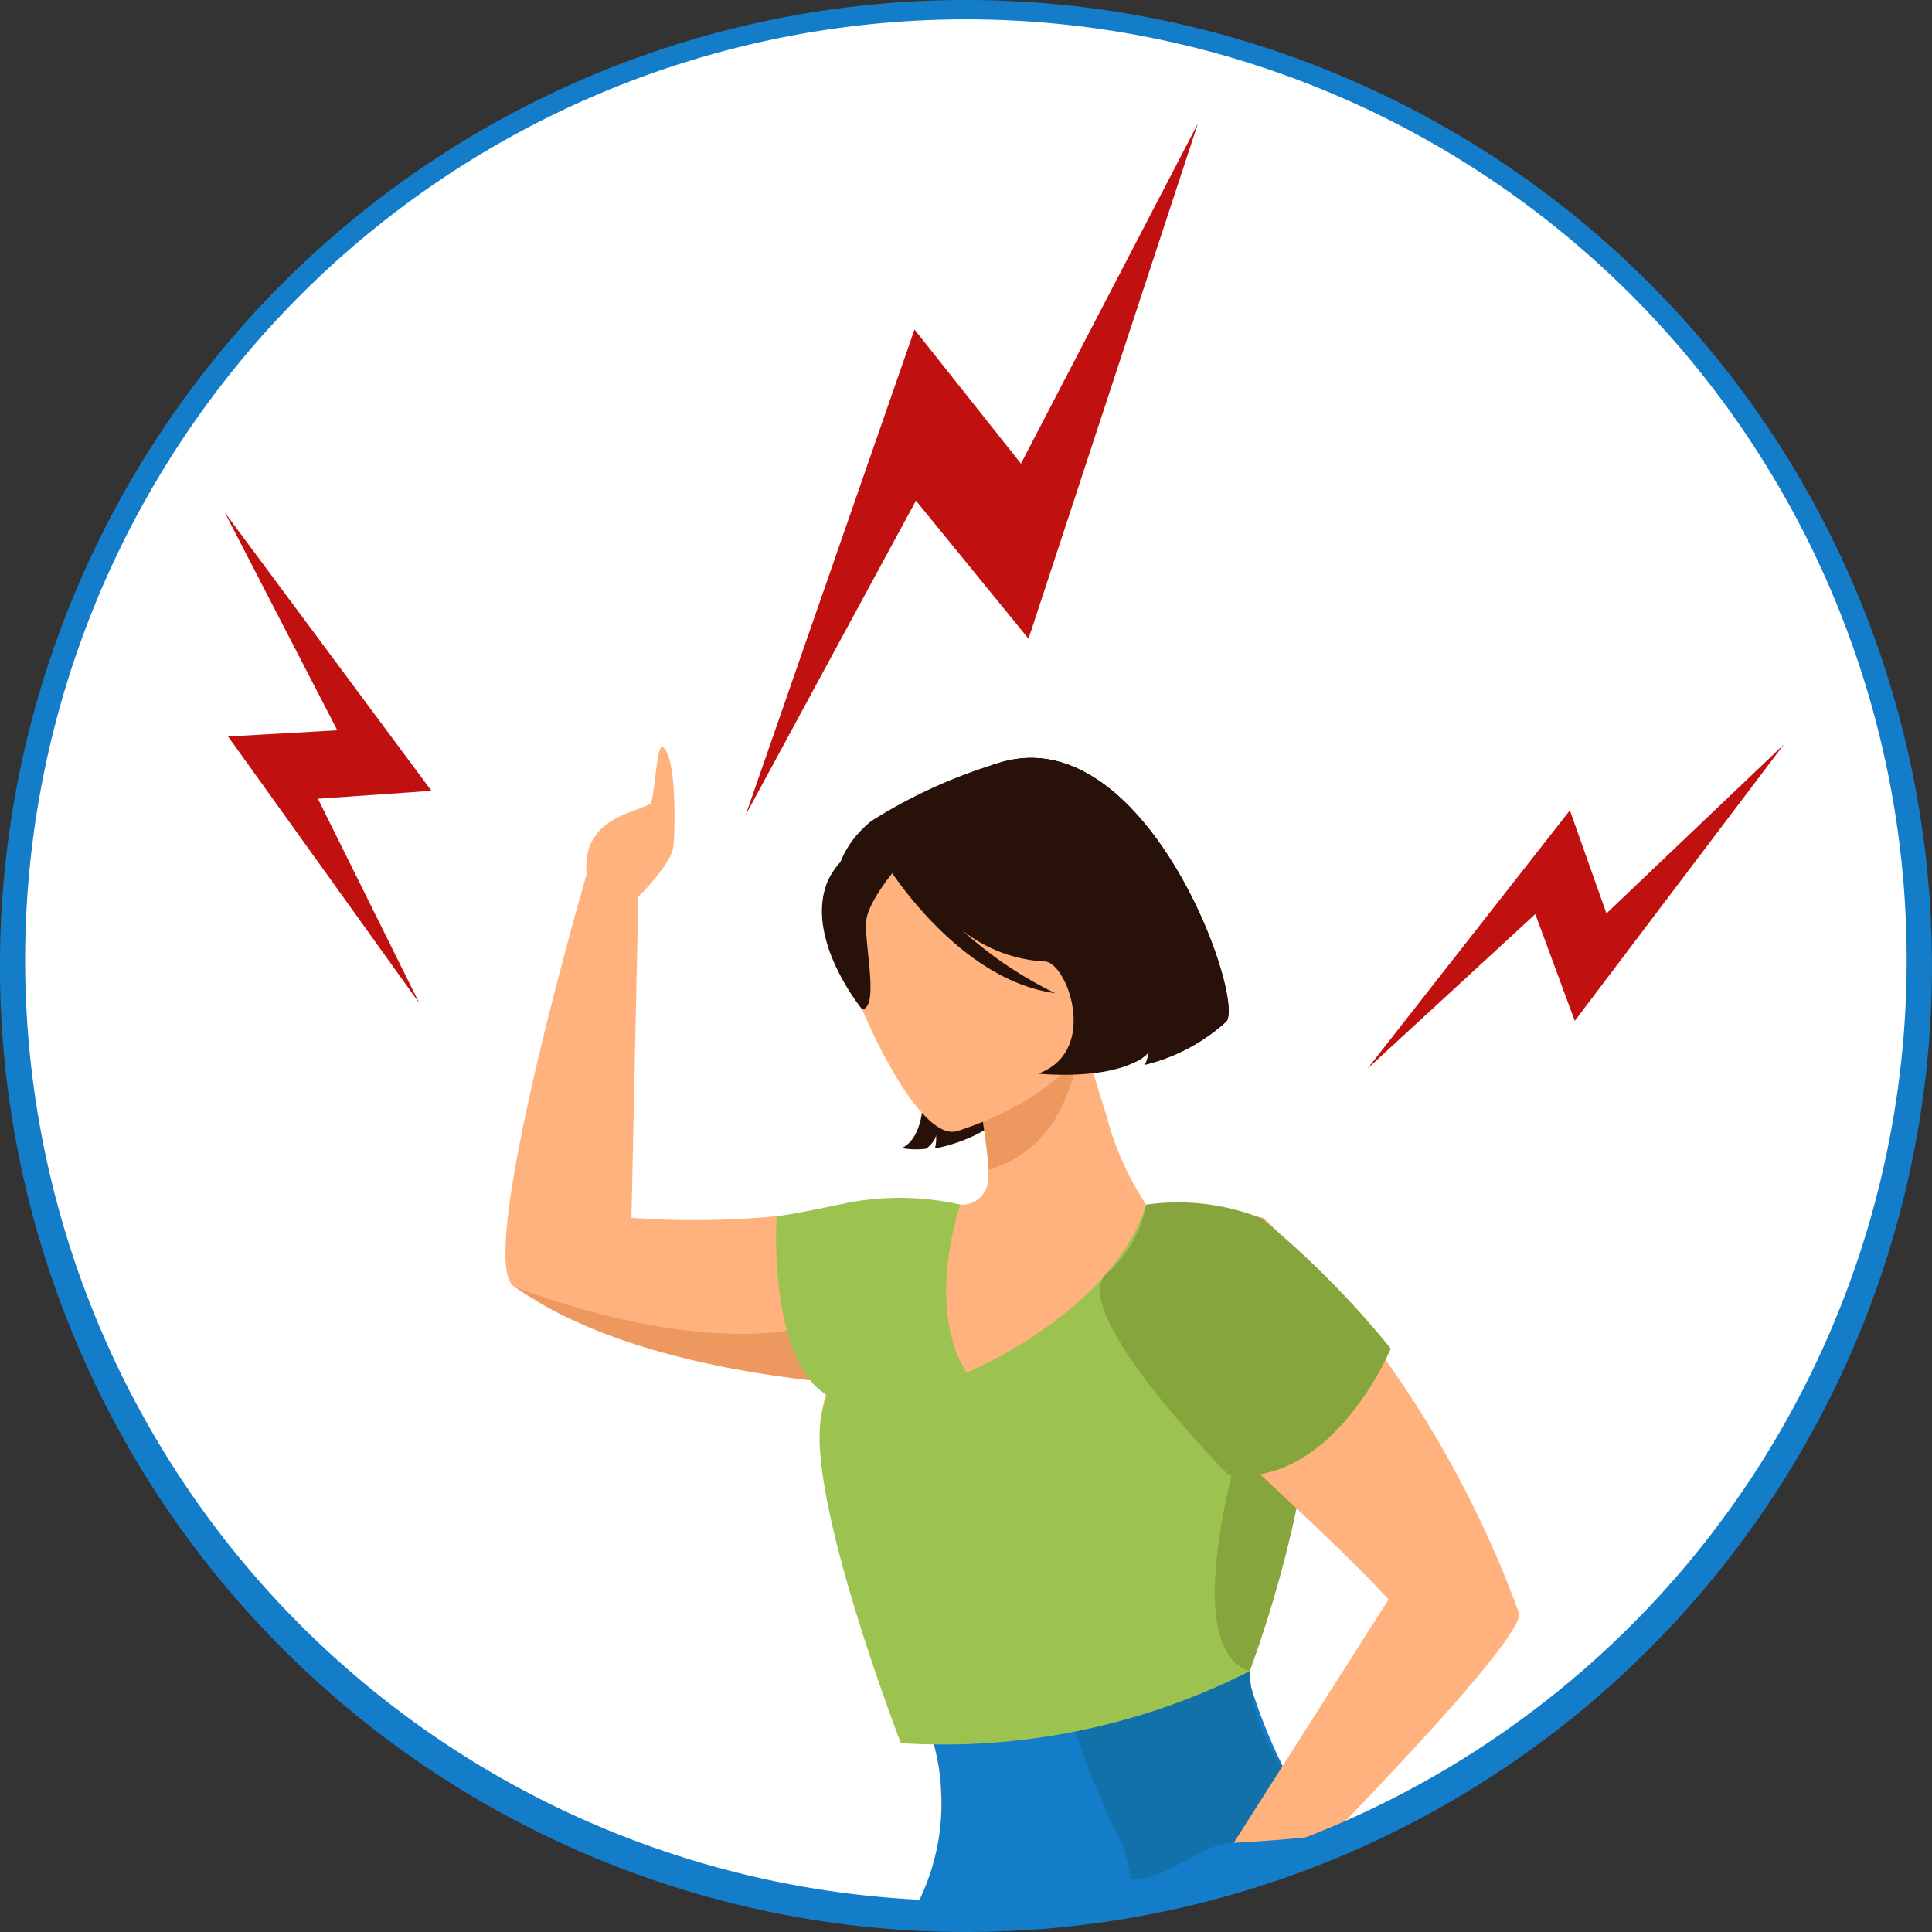
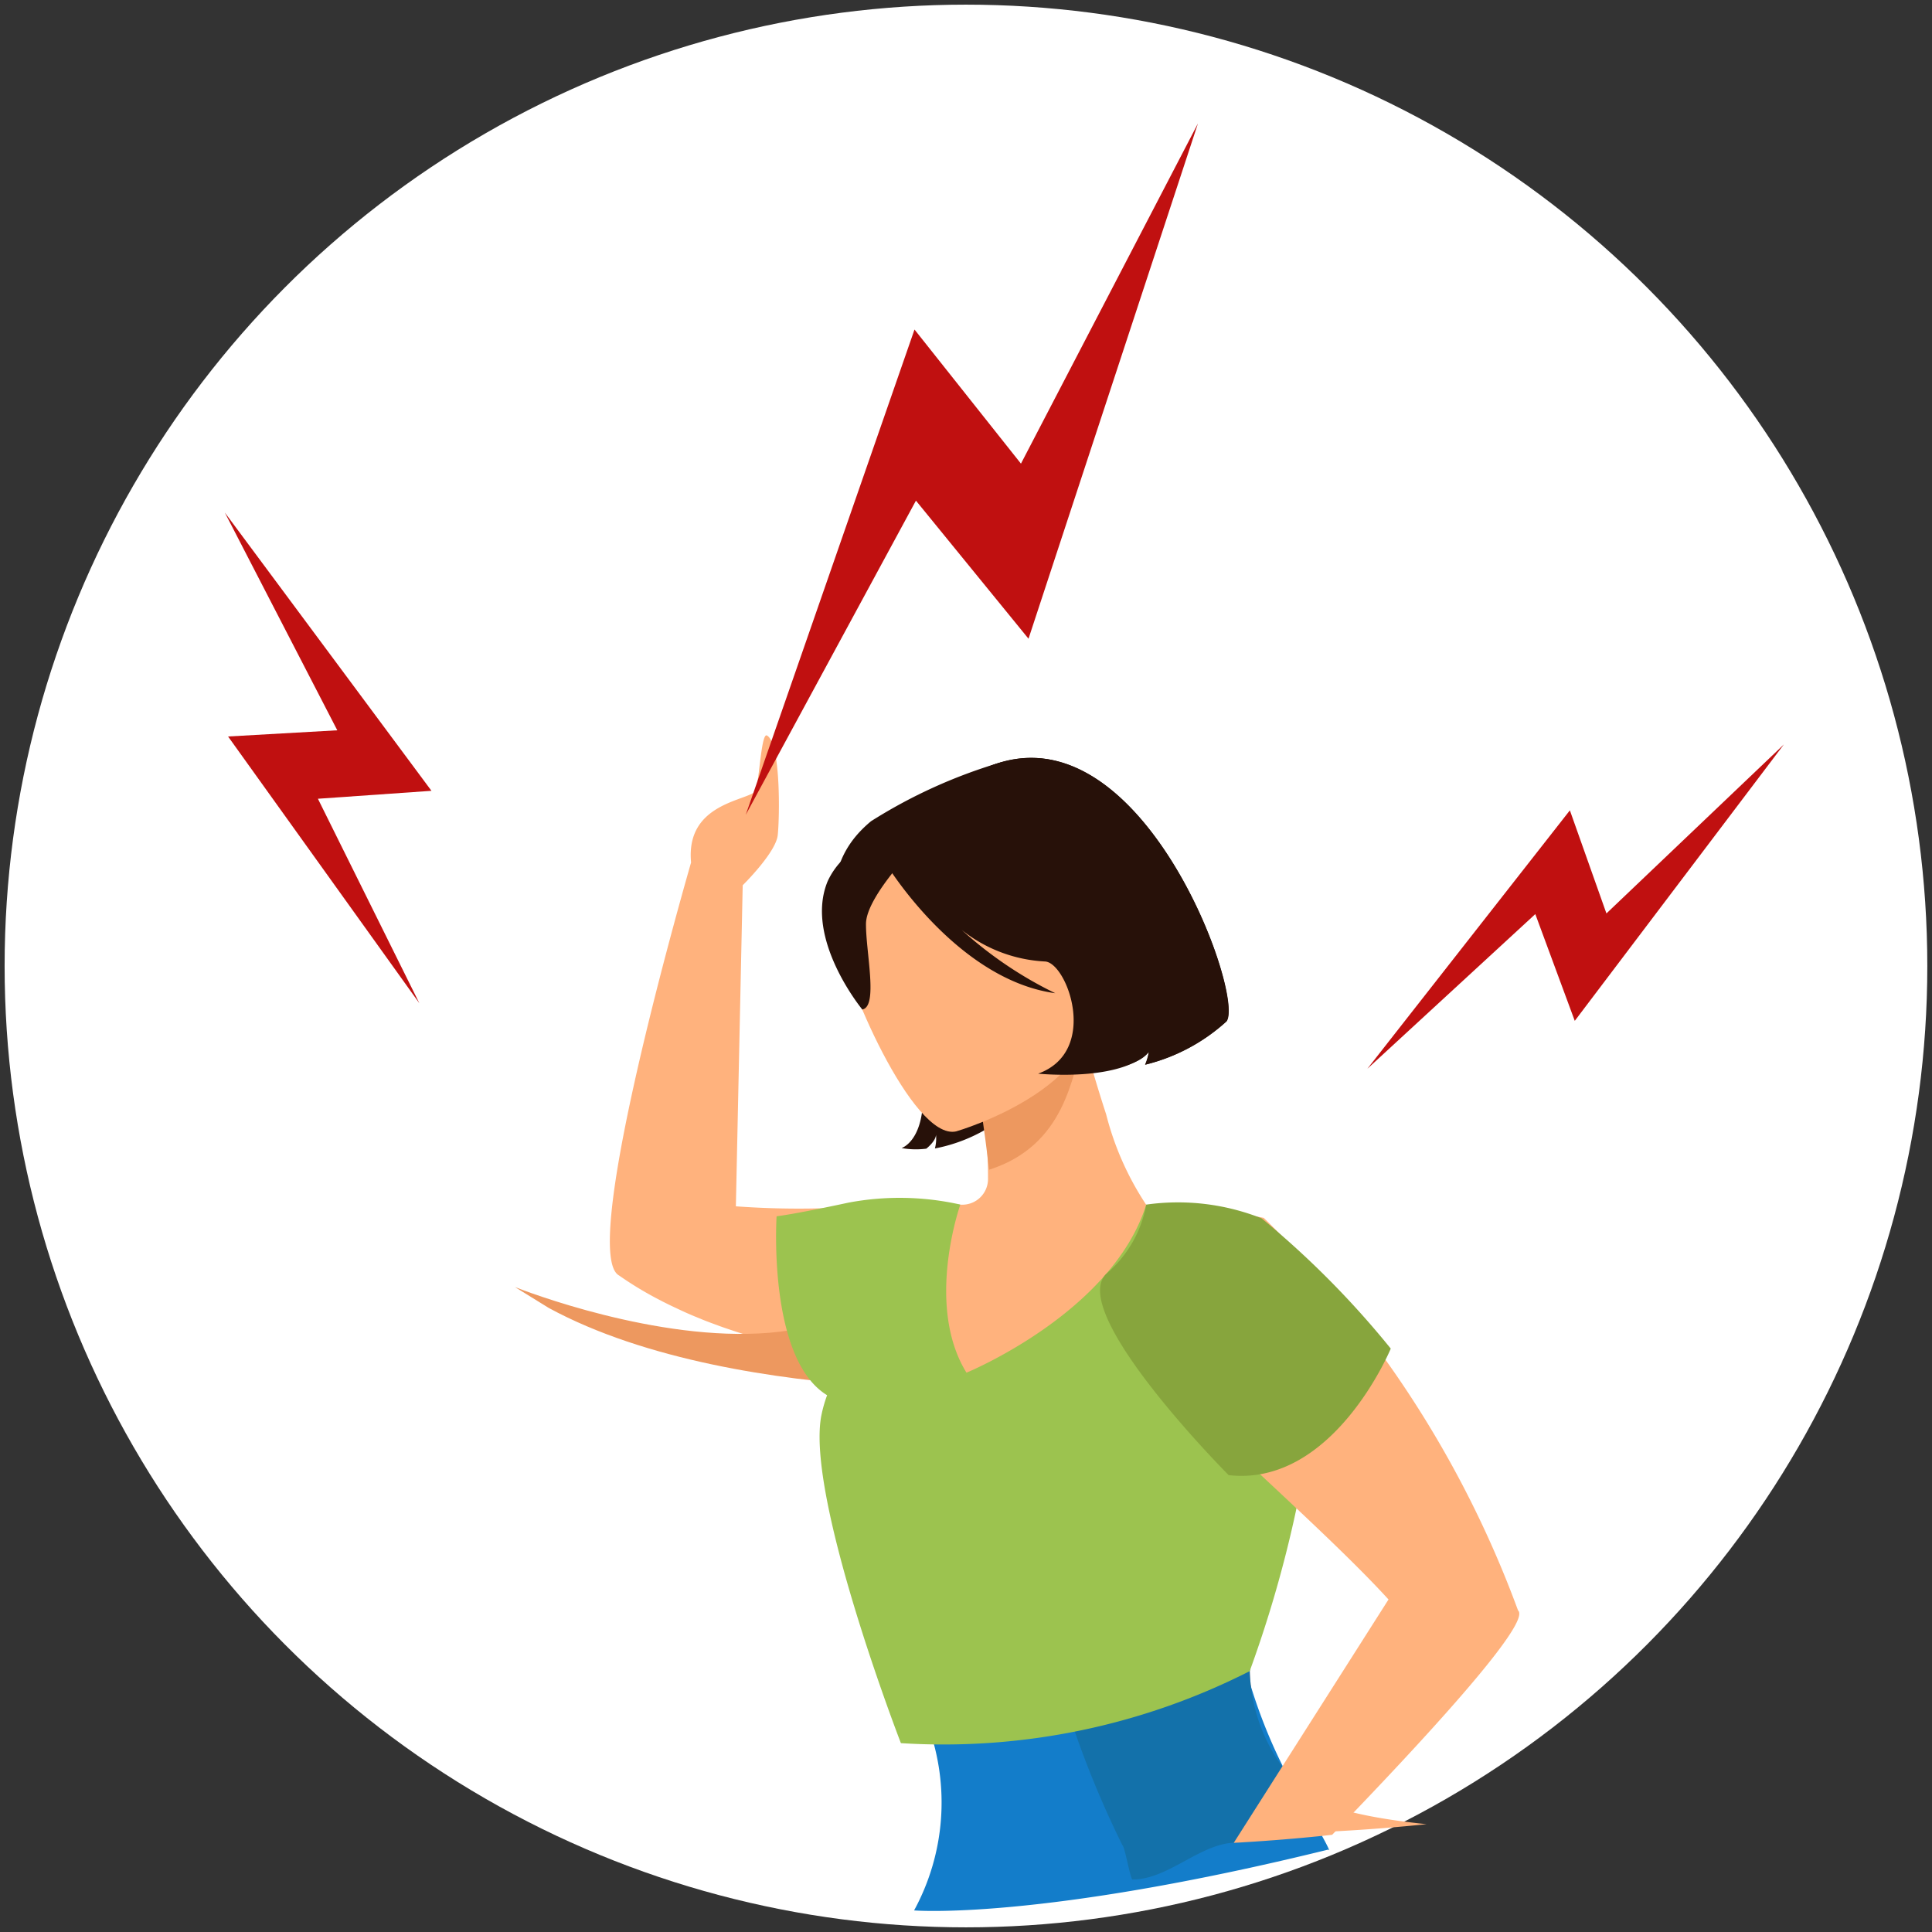
<svg xmlns="http://www.w3.org/2000/svg" width="56.5" height="56.5" viewBox="0 0 56.5 56.5">
  <rect x="0" y="0" width="56.5" height="56.5" fill="#333333" stroke="none" />
  <g id="Grupo_29259" data-name="Grupo 29259" transform="translate(-1175.659 -827.144)">
    <g id="Grupo_29042" data-name="Grupo 29042" transform="translate(1175.794 827.28)">
      <g id="Grupo_29020" data-name="Grupo 29020">
        <circle id="Elipse_5152" data-name="Elipse 5152" cx="28.114" cy="28.114" r="28.114" fill="#fff" />
      </g>
    </g>
    <g id="Grupo_29262" data-name="Grupo 29262" transform="translate(1182.236 830.752)">
-       <path id="Trazado_59659" data-name="Trazado 59659" d="M1228.43,901.369a5.023,5.023,0,0,1-.946-2.8v0c.021-.1.048-.3.082-.563.128-.992.356-2.967.736-4.706.049-.231.1-.458.158-.677h0c.036-.141.072-.278.111-.413a5.376,5.376,0,0,0,.191-1.053,6.729,6.729,0,0,0-2.961-5.62,3.655,3.655,0,0,0-1.346-.6,8.632,8.632,0,0,1-1.172-2.647c-.14-.428-.267-.845-.372-1.2l-.01-.034c-.116-.392-.2-.7-.245-.857h0c-.019-.068-.029-.105-.029-.105l-.1.062-.4.254h0l-.988.625-1.532.97a.045.045,0,0,0,0,.011,4.845,4.845,0,0,1,.106.483c.014.089.028.18.038.271.034.265.055.54.066.813v0c.009.2.012.4.012.6a.752.752,0,0,1-.787.751h-.029a19.531,19.531,0,0,0-2.294,0c-.931.1-1.937.237-3.053.336l-.023,0a25.268,25.268,0,0,1-4.241.048l.2-9.389s.967-.951,1.024-1.462.094-2.694-.315-2.918c-.182-.1-.229,1.574-.365,1.662-.414.269-2.01.406-1.854,2.052h0c-.549,1.915-3.222,11.471-2.105,12.078h0l0,0h0a10.176,10.176,0,0,0,.986.61c.073.039.147.079.222.117.043.023.085.045.129.066.123.063.251.123.378.182.071.034.142.066.215.1q.15.067.3.129l.19.078c.147.06.295.115.445.169.041.016.083.032.126.046.014.006.028.011.044.016.048.018.1.034.146.05h0l.259.087.261.083q.261.082.526.156c.066.02.131.037.2.055l.109.03c.084.023.168.045.253.066.19.048.382.094.574.138l.2.044.025.005.252.054.268.055c.211.043.423.082.633.118q.276.048.548.091c.112.017.223.035.333.05s.2.03.3.043.194.026.289.038c.141.019.281.035.421.052h0c.062.007.122.015.182.021.081.01.161.019.24.026l.161.017q-.068.177-.118.356c-.032.115-.061.231-.083.347v.006a3.167,3.167,0,0,0-.044.93c.309,2.866,2.59,6.535,3.277,8.936a5.119,5.119,0,0,1,.178.846,11.771,11.771,0,0,1,.022,1.794,45,45,0,0,0,5.314.326h.182q1.547,0,3.07-.082h0q1.311-.072,2.6-.205C1229.2,902.693,1228.784,902.008,1228.43,901.369Z" transform="translate(-1197.512 -853.312)" fill="#ffb27d" />
+       <path id="Trazado_59659" data-name="Trazado 59659" d="M1228.43,901.369a5.023,5.023,0,0,1-.946-2.8v0c.021-.1.048-.3.082-.563.128-.992.356-2.967.736-4.706.049-.231.1-.458.158-.677h0c.036-.141.072-.278.111-.413a5.376,5.376,0,0,0,.191-1.053,6.729,6.729,0,0,0-2.961-5.62,3.655,3.655,0,0,0-1.346-.6,8.632,8.632,0,0,1-1.172-2.647c-.14-.428-.267-.845-.372-1.2l-.01-.034c-.116-.392-.2-.7-.245-.857h0c-.019-.068-.029-.105-.029-.105l-.1.062-.4.254h0l-.988.625-1.532.97a.045.045,0,0,0,0,.011,4.845,4.845,0,0,1,.106.483c.014.089.028.18.038.271.034.265.055.54.066.813v0c.009.2.012.4.012.6a.752.752,0,0,1-.787.751h-.029a19.531,19.531,0,0,0-2.294,0l-.023,0a25.268,25.268,0,0,1-4.241.048l.2-9.389s.967-.951,1.024-1.462.094-2.694-.315-2.918c-.182-.1-.229,1.574-.365,1.662-.414.269-2.01.406-1.854,2.052h0c-.549,1.915-3.222,11.471-2.105,12.078h0l0,0h0a10.176,10.176,0,0,0,.986.61c.073.039.147.079.222.117.043.023.085.045.129.066.123.063.251.123.378.182.071.034.142.066.215.1q.15.067.3.129l.19.078c.147.06.295.115.445.169.041.016.083.032.126.046.014.006.028.011.044.016.048.018.1.034.146.05h0l.259.087.261.083q.261.082.526.156c.066.02.131.037.2.055l.109.03c.084.023.168.045.253.066.19.048.382.094.574.138l.2.044.025.005.252.054.268.055c.211.043.423.082.633.118q.276.048.548.091c.112.017.223.035.333.05s.2.03.3.043.194.026.289.038c.141.019.281.035.421.052h0c.062.007.122.015.182.021.081.01.161.019.24.026l.161.017q-.068.177-.118.356c-.032.115-.061.231-.083.347v.006a3.167,3.167,0,0,0-.044.93c.309,2.866,2.59,6.535,3.277,8.936a5.119,5.119,0,0,1,.178.846,11.771,11.771,0,0,1,.022,1.794,45,45,0,0,0,5.314.326h.182q1.547,0,3.07-.082h0q1.311-.072,2.6-.205C1229.2,902.693,1228.784,902.008,1228.43,901.369Z" transform="translate(-1197.512 -853.312)" fill="#ffb27d" />
      <path id="Trazado_59660" data-name="Trazado 59660" d="M1242.116,931.979s.2.246-.573-1.09a15.48,15.48,0,0,1-1.746-3.874l-4.225,1-5.156.343a6.6,6.6,0,0,1-.411,5.4S1233.646,934.063,1242.116,931.979Z" transform="translate(-1209.85 -881.497)" fill="#137dca" />
      <path id="Trazado_59661" data-name="Trazado 59661" d="M1232.3,877.954s2.36.841,1.066,3.482c0,0,1.929-.03,2.336-.638a1.556,1.556,0,0,1-.109.376,5.446,5.446,0,0,0,2.377-1.267c.569-.784-2.7-9.8-7.36-7.254,0,0-4.308.969-2.427,5.721s.291,5.238.291,5.238a2.377,2.377,0,0,0,.723.018s.276-.214.284-.406a1.164,1.164,0,0,1-.032.4,4.73,4.73,0,0,0,2.425-1.272C1232.537,881.442,1232.855,878.884,1232.3,877.954Z" transform="translate(-1208.685 -853.646)" fill="#271109" />
      <path id="Trazado_59662" data-name="Trazado 59662" d="M1233.695,889.989s.257,1.639.377,2.751c2.221-.711,2.427-2.716,2.769-3.825Z" transform="translate(-1211.725 -862.139)" fill="#ed985f" />
      <path id="Trazado_59663" data-name="Trazado 59663" d="M1232.209,880.323a11.074,11.074,0,0,0,1.021-3.367c.076-1.08.7-5.573-3.185-4.587a15.076,15.076,0,0,0-3.723,1.7c-.8.67-1.9,2.052-.153,5.335l.483,1.121Z" transform="translate(-1207.428 -853.66)" fill="#271109" />
      <path id="Trazado_59664" data-name="Trazado 59664" d="M1228.991,885.21s4.8-1.38,3.892-4.354-.9-5.156-4-4.4-3.348,2.071-3.287,3.137S1227.72,885.493,1228.991,885.21Z" transform="translate(-1207.607 -855.731)" fill="#ffb27d" />
      <path id="Trazado_59665" data-name="Trazado 59665" d="M1227.407,877.065s-1.586,1.577-1.592,2.407.363,2.421-.108,2.507c0,0-1.709-2.07-1.013-3.75A2.208,2.208,0,0,1,1227.407,877.065Z" transform="translate(-1207.067 -856.065)" fill="#271109" />
      <path id="Trazado_59666" data-name="Trazado 59666" d="M1230.946,872.652s-.046.01-.126.034c.148.327-2.456,2.633-2.456,2.633s2.048,3.369,4.936,3.765a11.586,11.586,0,0,1-2.735-1.85,4.252,4.252,0,0,0,2.434.922c.646.031,1.6,2.628-.2,3.28,0,0,2.4.252,3.243-.638a1.555,1.555,0,0,1-.109.376,5.452,5.452,0,0,0,2.378-1.267C1238.873,879.123,1235.6,870.11,1230.946,872.652Z" transform="translate(-1209.016 -853.646)" fill="#271109" />
      <path id="Trazado_59667" data-name="Trazado 59667" d="M1216.768,906.558c-2.78-.188-6.655-.738-9.5-2.284l-.987-.61h0c.056.022.351.137.815.292,1.81.606,6.188,1.82,8.924.451C1217.969,903.436,1217.54,904.977,1216.768,906.558Z" transform="translate(-1197.797 -869.632)" fill="#ed985f" />
      <path id="Trazado_59668" data-name="Trazado 59668" d="M1246.458,930.719q-1.285.133-2.6.205h0c-1.015.055-1.926,1.077-2.958,1.077-.061,0-.234-1-.294-1a28.815,28.815,0,0,1-1.4-3.347c-.22-.633-.329-1.024-.329-1.024a11.818,11.818,0,0,1,4.773-1.287q.384-.018.762-.01c-.034.267-.062.462-.082.563v0a5.023,5.023,0,0,0,.946,2.8C1245.631,929.339,1246.046,930.024,1246.458,930.719Z" transform="translate(-1214.358 -880.644)" fill="#1371aa" />
      <path id="Trazado_59669" data-name="Trazado 59669" d="M1237.144,902.177c-1.333-2.364-4.518-3.625-4.518-3.625-.994,3.167-5.257,4.915-5.257,4.915-1.221-1.977-.18-4.914-.18-4.916h0a8.087,8.087,0,0,0-3.265-.058c-1.642.353-2.108.4-2.108.4s-.271,4.166,1.477,5.233a4.055,4.055,0,0,0-.168.591c-.463,2.378,2.326,9.584,2.326,9.584a19.771,19.771,0,0,0,10.2-2.105,35.46,35.46,0,0,0,1.792-7.141A5.22,5.22,0,0,0,1237.144,902.177Z" transform="translate(-1205.682 -866.932)" fill="#9cc34f" />
      <g id="Grupo_29259-2" data-name="Grupo 29259" transform="translate(15.236)">
        <path id="Trazado_59670" data-name="Trazado 59670" d="M1220,854.7h0l4.935-14.191,3.113,3.922,5.176-9.949h0l-4.955,15.069-3.292-4.038Z" transform="translate(-1220.004 -834.48)" fill="#c01010" />
      </g>
      <g id="Grupo_29260" data-name="Grupo 29260" transform="translate(0 11.379)">
        <path id="Trazado_59671" data-name="Trazado 59671" d="M1194.717,871.965h0l-5.593-7.8,3.194-.181-3.289-6.367h0l6.043,8.137-3.321.232Z" transform="translate(-1189.031 -857.614)" fill="#c01010" />
      </g>
      <g id="Grupo_29261" data-name="Grupo 29261" transform="translate(33.411 18.164)">
        <path id="Trazado_59672" data-name="Trazado 59672" d="M1256.954,880.889h0l5.922-7.557,1.069,3.015,5.189-4.942h0l-6.115,8.083-1.154-3.122Z" transform="translate(-1256.954 -871.406)" fill="#c01010" />
      </g>
-       <path id="Trazado_59673" data-name="Trazado 59673" d="M1250.7,911.6a35.466,35.466,0,0,1-1.792,7.141c-2.264-.725-.041-7.5-.041-7.5A2.535,2.535,0,0,1,1250.7,911.6Z" transform="translate(-1218.94 -873.478)" fill="#87a53d" />
      <path id="Trazado_59674" data-name="Trazado 59674" d="M1254.268,910.93h0a30.978,30.978,0,0,0-7.436-11.48c-2.5-.525-3.239,1.138-3.833,3.56-.155.63,5.233,5.127,7.481,7.6h0l-3.112,4.893-1.414,2.224q1.311-.072,2.6-.205l.278-.031C1251.4,914.838,1254.69,911.288,1254.268,910.93Z" transform="translate(-1216.451 -867.442)" fill="#ffb27d" />
      <path id="Trazado_59675" data-name="Trazado 59675" d="M1242.411,898.7a6.648,6.648,0,0,1,3.372.4,26.573,26.573,0,0,1,3.779,3.811s-1.675,4.049-4.741,3.7c0,0-4.72-4.742-3.584-5.882A3.469,3.469,0,0,0,1242.411,898.7Z" transform="translate(-1215.467 -867.08)" fill="#87a53d" />
    </g>
    <g id="Grupo_28849" data-name="Grupo 28849" transform="translate(1175.659 827.144)">
-       <path id="Trazado_58949" data-name="Trazado 58949" d="M1203.873,883.644a28.25,28.25,0,1,1,11.029-2.227A28.25,28.25,0,0,1,1203.873,883.644Zm0-55.934a27.512,27.512,0,1,0,10.743,2.17A27.513,27.513,0,0,0,1203.873,827.71Z" transform="translate(-1175.659 -827.144)" fill="#137dca" />
-     </g>
+       </g>
  </g>
</svg>